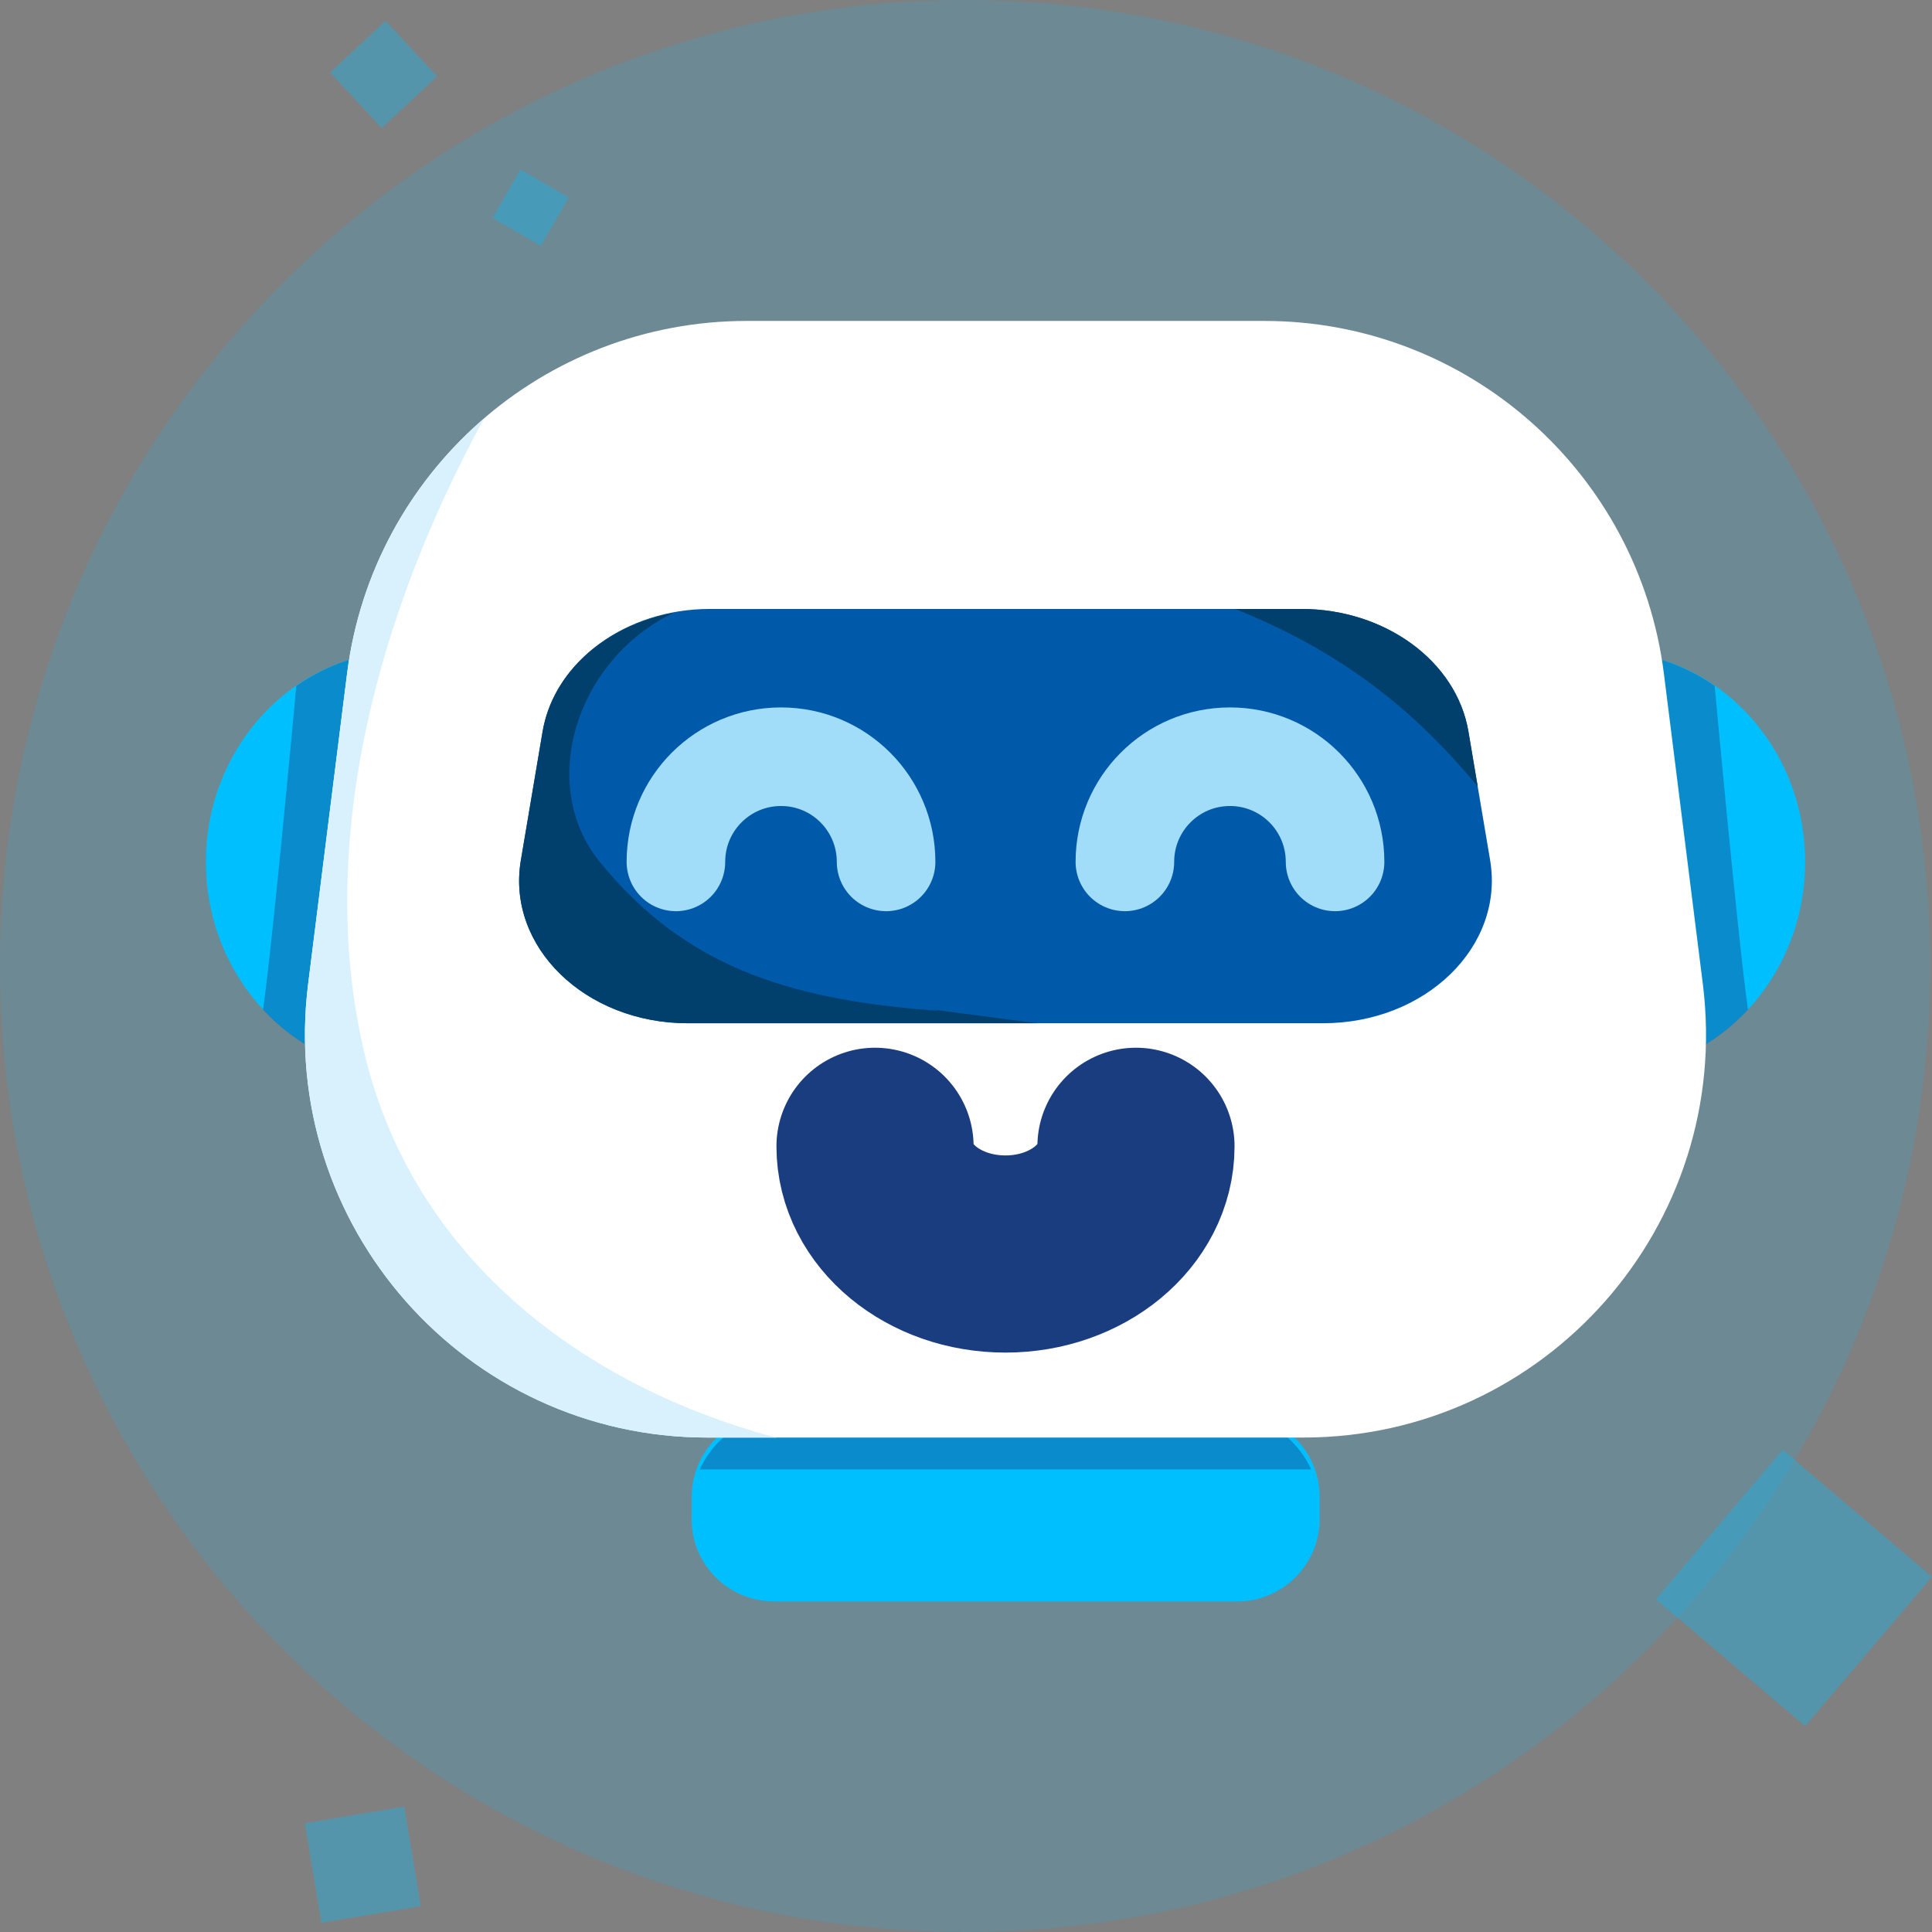
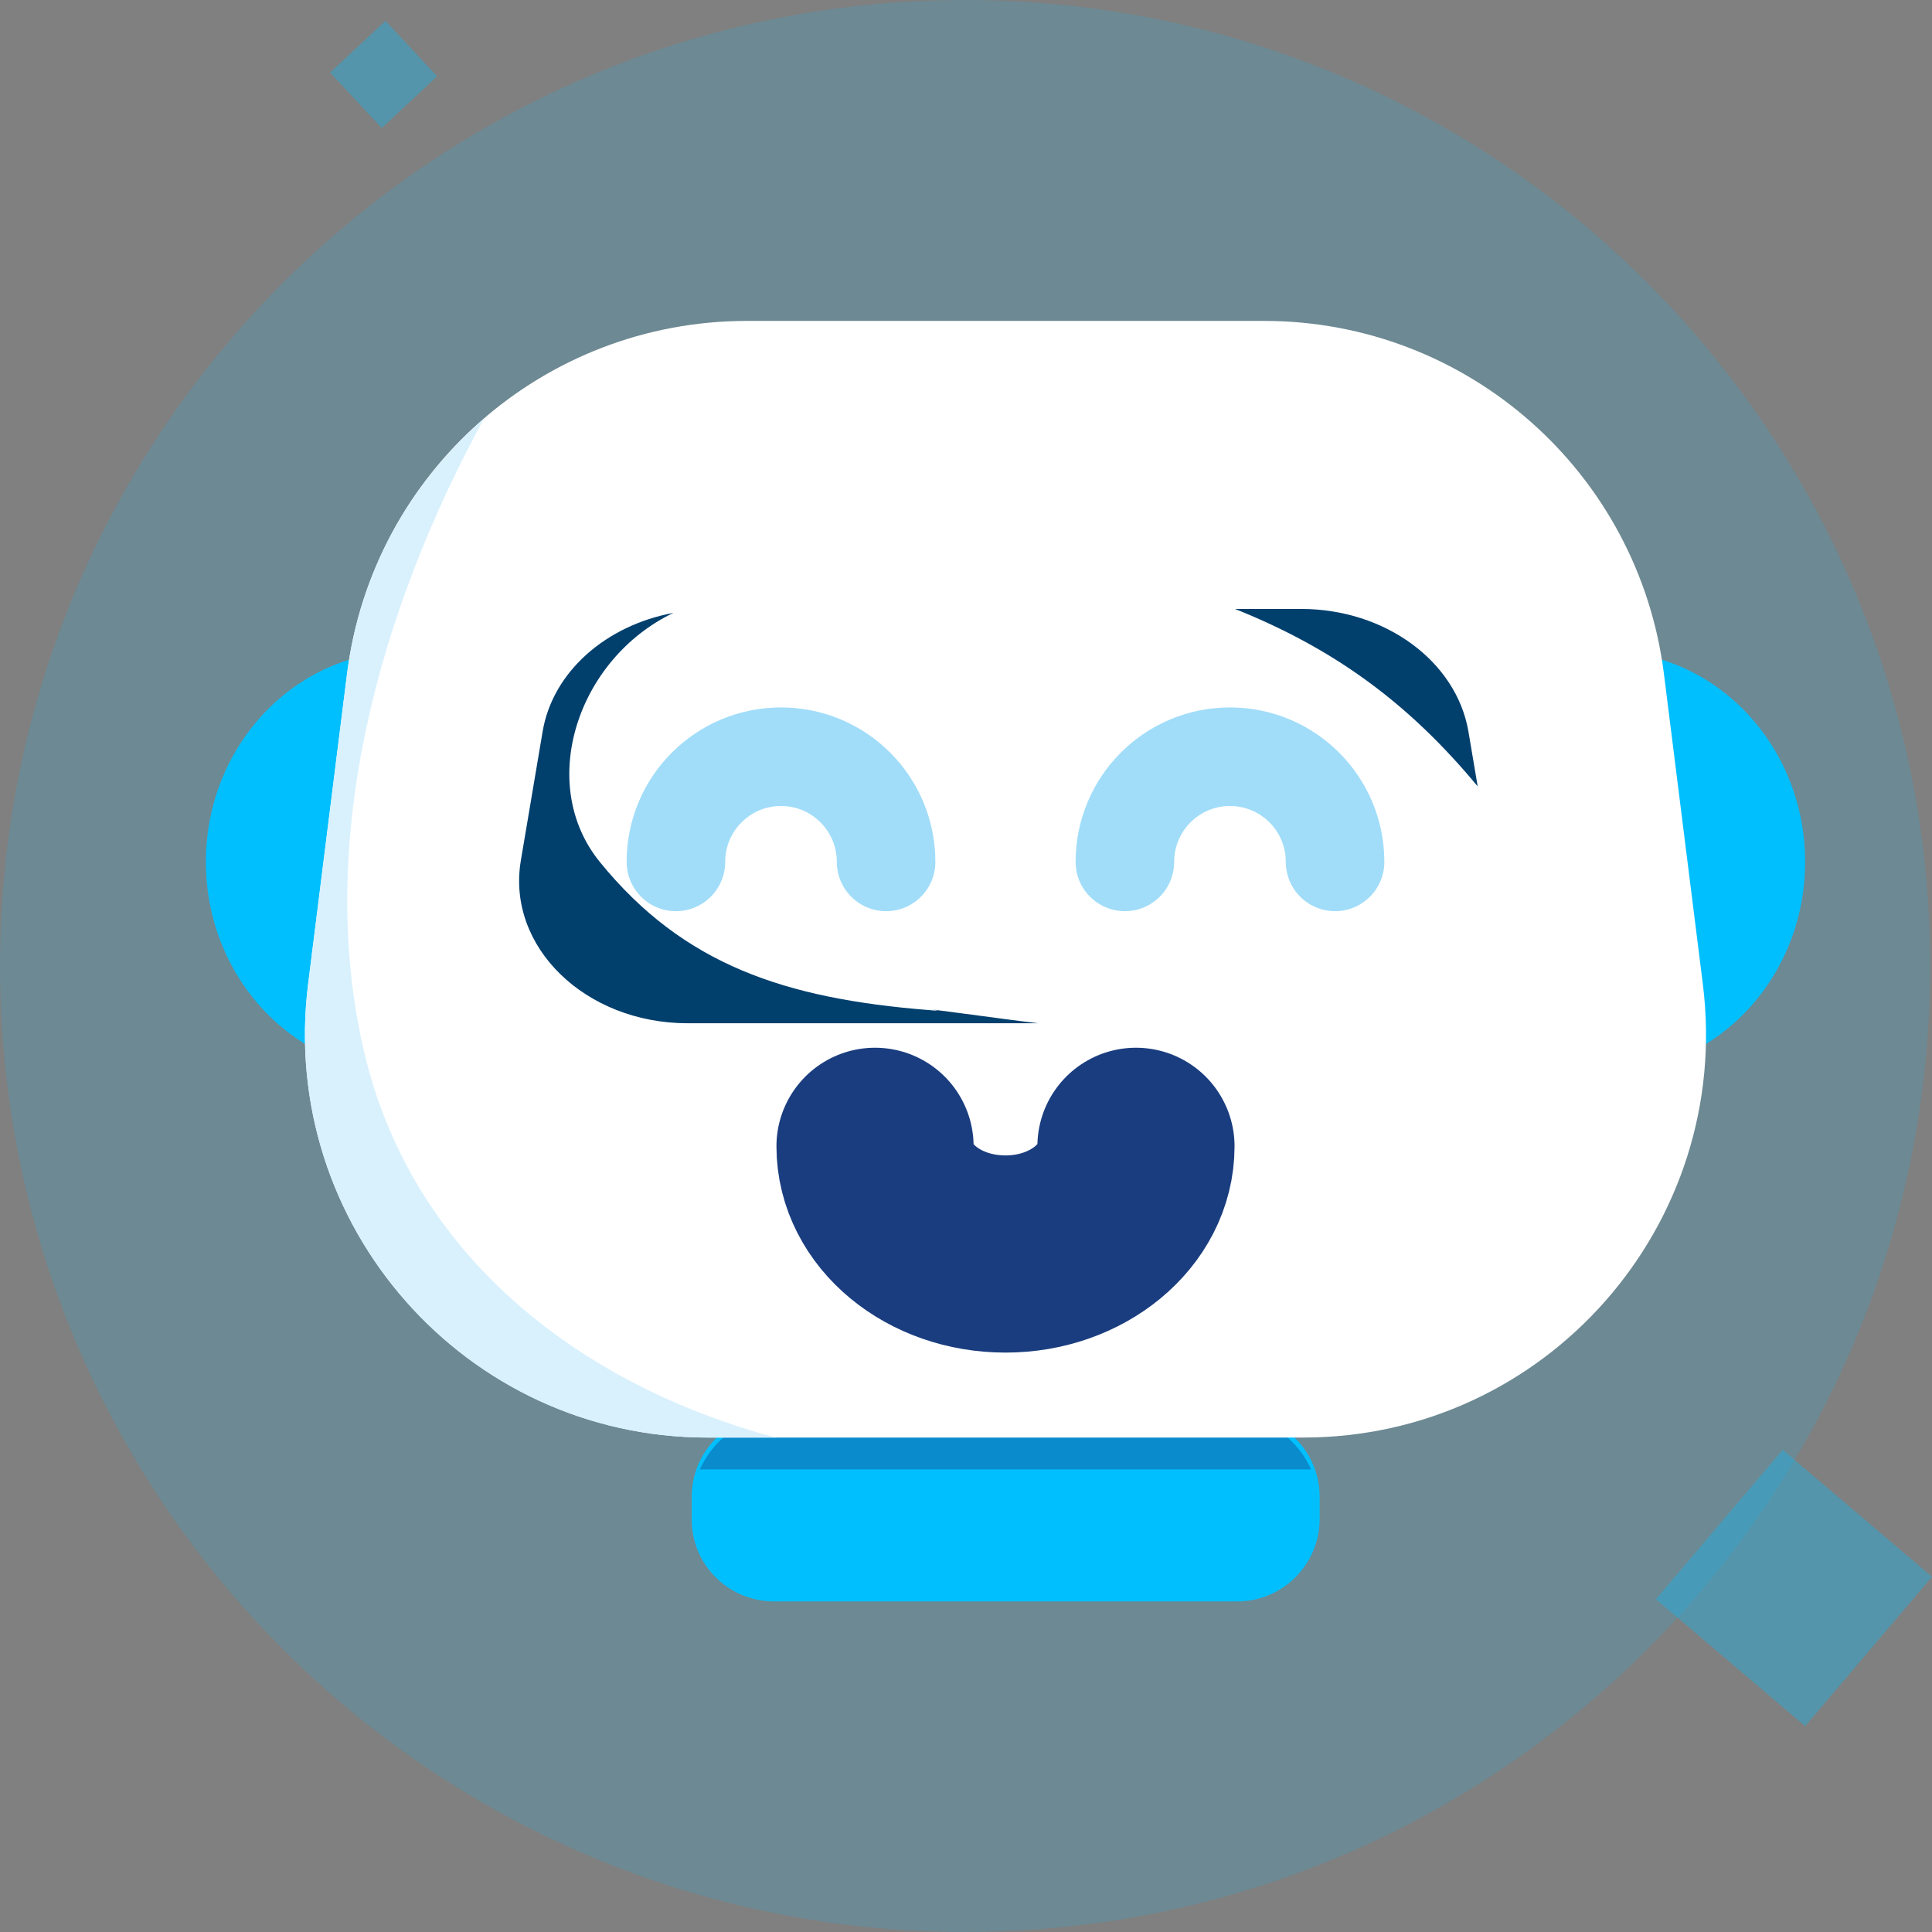
<svg xmlns="http://www.w3.org/2000/svg" width="80" height="80" viewBox="0 0 80 80" fill="none">
  <rect x="0" y="0" width="80" height="80" fill="#808080" stroke="none" />
  <g id="Icon">
    <path id="Vector" opacity="0.15" d="M79.926 40C79.926 62.089 62.032 80 39.963 80C17.895 80 0 62.089 0 40C0 17.911 17.895 0 39.963 0C62.032 0 79.926 17.911 79.926 40Z" fill="#00BFFF" />
    <g id="Group">
      <g id="Group_2" opacity="0.34">
-         <path id="Vector_2" d="M21.548 7.021L20.394 9.022L22.393 10.178L23.548 8.177L21.548 7.021Z" fill="#00BFFF" />
-       </g>
+         </g>
      <g id="Group_3" opacity="0.34">
        <path id="Vector_3" d="M15.962 0.863L13.667 3.004L15.807 5.302L18.102 3.16L15.962 0.863Z" fill="#00BFFF" />
      </g>
      <g id="Group_4" opacity="0.34">
-         <path id="Vector_4" d="M16.739 74.809L12.622 75.495L13.307 79.616L17.425 78.93L16.739 74.809Z" fill="#00BFFF" />
-       </g>
+         </g>
      <g id="Group_5" opacity="0.34">
        <path id="Vector_5" d="M73.819 60.033L68.566 66.22L74.747 71.477L80 65.291L73.819 60.033Z" fill="#00BFFF" />
      </g>
    </g>
    <g id="Group_6">
      <g id="Group_7">
        <path id="Vector_6" d="M32.059 66.312H51.226C53.121 66.312 54.645 64.771 54.645 62.889V61.986C54.645 60.089 53.106 58.563 51.226 58.563H32.059C30.164 58.563 28.64 60.104 28.64 61.986V62.889C28.625 64.786 30.164 66.312 32.059 66.312Z" fill="#00BFFF" />
        <path id="Vector_7" opacity="0.4" d="M28.98 60.845C29.587 59.497 30.934 58.563 32.503 58.563H50.768C52.337 58.563 53.684 59.497 54.29 60.845H28.98Z" fill="#1A3D7F" />
      </g>
      <g id="Group_8">
        <path id="Vector_8" d="M66.472 44.415C71.042 44.415 74.746 40.508 74.746 35.689C74.746 30.87 71.042 26.963 66.472 26.963C61.903 26.963 58.198 30.87 58.198 35.689C58.198 40.508 61.903 44.415 66.472 44.415Z" fill="#00BFFF" />
-         <path id="Vector_9" opacity="0.4" d="M66.472 26.963C68.144 26.963 69.699 27.497 71.001 28.4C71.001 28.4 71.933 38.608 72.378 41.808C70.883 43.423 68.796 44.415 66.487 44.415C61.913 44.415 58.213 40.504 58.213 35.689C58.213 30.875 61.898 26.963 66.472 26.963Z" fill="#1A3D7F" />
      </g>
      <g id="Group_9">
        <path id="Vector_10" d="M16.799 44.415C21.369 44.415 25.073 40.508 25.073 35.689C25.073 30.87 21.369 26.963 16.799 26.963C12.23 26.963 8.525 30.87 8.525 35.689C8.525 40.508 12.23 44.415 16.799 44.415Z" fill="#00BFFF" />
-         <path id="Vector_11" opacity="0.4" d="M16.799 26.963C15.127 26.963 13.573 27.497 12.27 28.4C12.27 28.4 11.338 38.608 10.894 41.808C12.389 43.423 14.475 44.415 16.784 44.415C21.358 44.415 25.058 40.504 25.058 35.689C25.058 30.875 21.373 26.963 16.799 26.963Z" fill="#1A3D7F" />
      </g>
      <g id="Group_10">
        <path id="Vector_12" d="M29.306 59.526H53.964C63.999 59.526 71.755 50.726 70.512 40.756L68.899 27.896C67.848 19.556 60.758 13.289 52.351 13.289H30.919C22.512 13.289 15.422 19.541 14.371 27.896L12.758 40.756C11.515 50.726 19.271 59.526 29.306 59.526Z" fill="white" />
      </g>
      <path id="Vector_13" d="M12.758 40.756L14.371 27.896C14.904 23.645 17.006 19.956 20.04 17.334C15.733 25.215 13.039 34.77 15.067 43.511C16.962 51.674 23.504 56.948 31.23 59.274C31.526 59.363 31.837 59.452 32.148 59.526H29.291C19.271 59.526 11.515 50.726 12.758 40.756Z" fill="#D9F1FD" />
      <g id="Group_11">
-         <path id="Vector_14" d="M28.492 42.371H54.779C59.041 42.371 62.297 39.186 61.705 35.63L60.803 30.282C60.314 27.378 57.354 25.215 53.876 25.215H29.395C25.916 25.215 22.971 27.378 22.468 30.282L21.565 35.63C20.973 39.2 24.229 42.371 28.492 42.371Z" fill="#005AA9" />
        <path id="Vector_15" d="M51.138 25.215H53.876C57.354 25.215 60.3 27.378 60.803 30.282L61.188 32.563C58.39 29.186 55.326 26.889 51.138 25.215Z" fill="#013F6D" />
        <path id="Vector_16" d="M21.565 35.645L22.468 30.297C22.882 27.823 25.087 25.897 27.885 25.378C23.918 27.275 22.201 32.445 24.836 35.69C28.314 39.971 32.532 41.349 38.438 41.823C38.912 41.867 38.941 41.852 38.542 41.793C39.104 41.867 39.681 41.941 40.244 42.016C41.161 42.134 42.079 42.267 42.997 42.371H28.477C24.229 42.371 20.973 39.201 21.565 35.645Z" fill="#013F6D" />
      </g>
      <path id="Vector_17" d="M55.282 35.689C55.282 33.274 53.328 31.334 50.931 31.334C48.518 31.334 46.579 33.289 46.579 35.689" stroke="#A1DDF9" stroke-width="4.082" stroke-miterlimit="10" stroke-linecap="round" />
      <path id="Vector_18" d="M27.988 35.689C27.988 33.274 29.942 31.334 32.34 31.334C34.752 31.334 36.691 33.289 36.691 35.689" stroke="#A1DDF9" stroke-width="4.082" stroke-miterlimit="10" stroke-linecap="round" />
      <path id="Vector_19" d="M47.038 47.466C47.038 49.926 44.611 51.926 41.636 51.926C38.646 51.926 36.233 49.926 36.233 47.466" stroke="#1A3D7F" stroke-width="8.164" stroke-miterlimit="10" stroke-linecap="round" />
    </g>
  </g>
</svg>